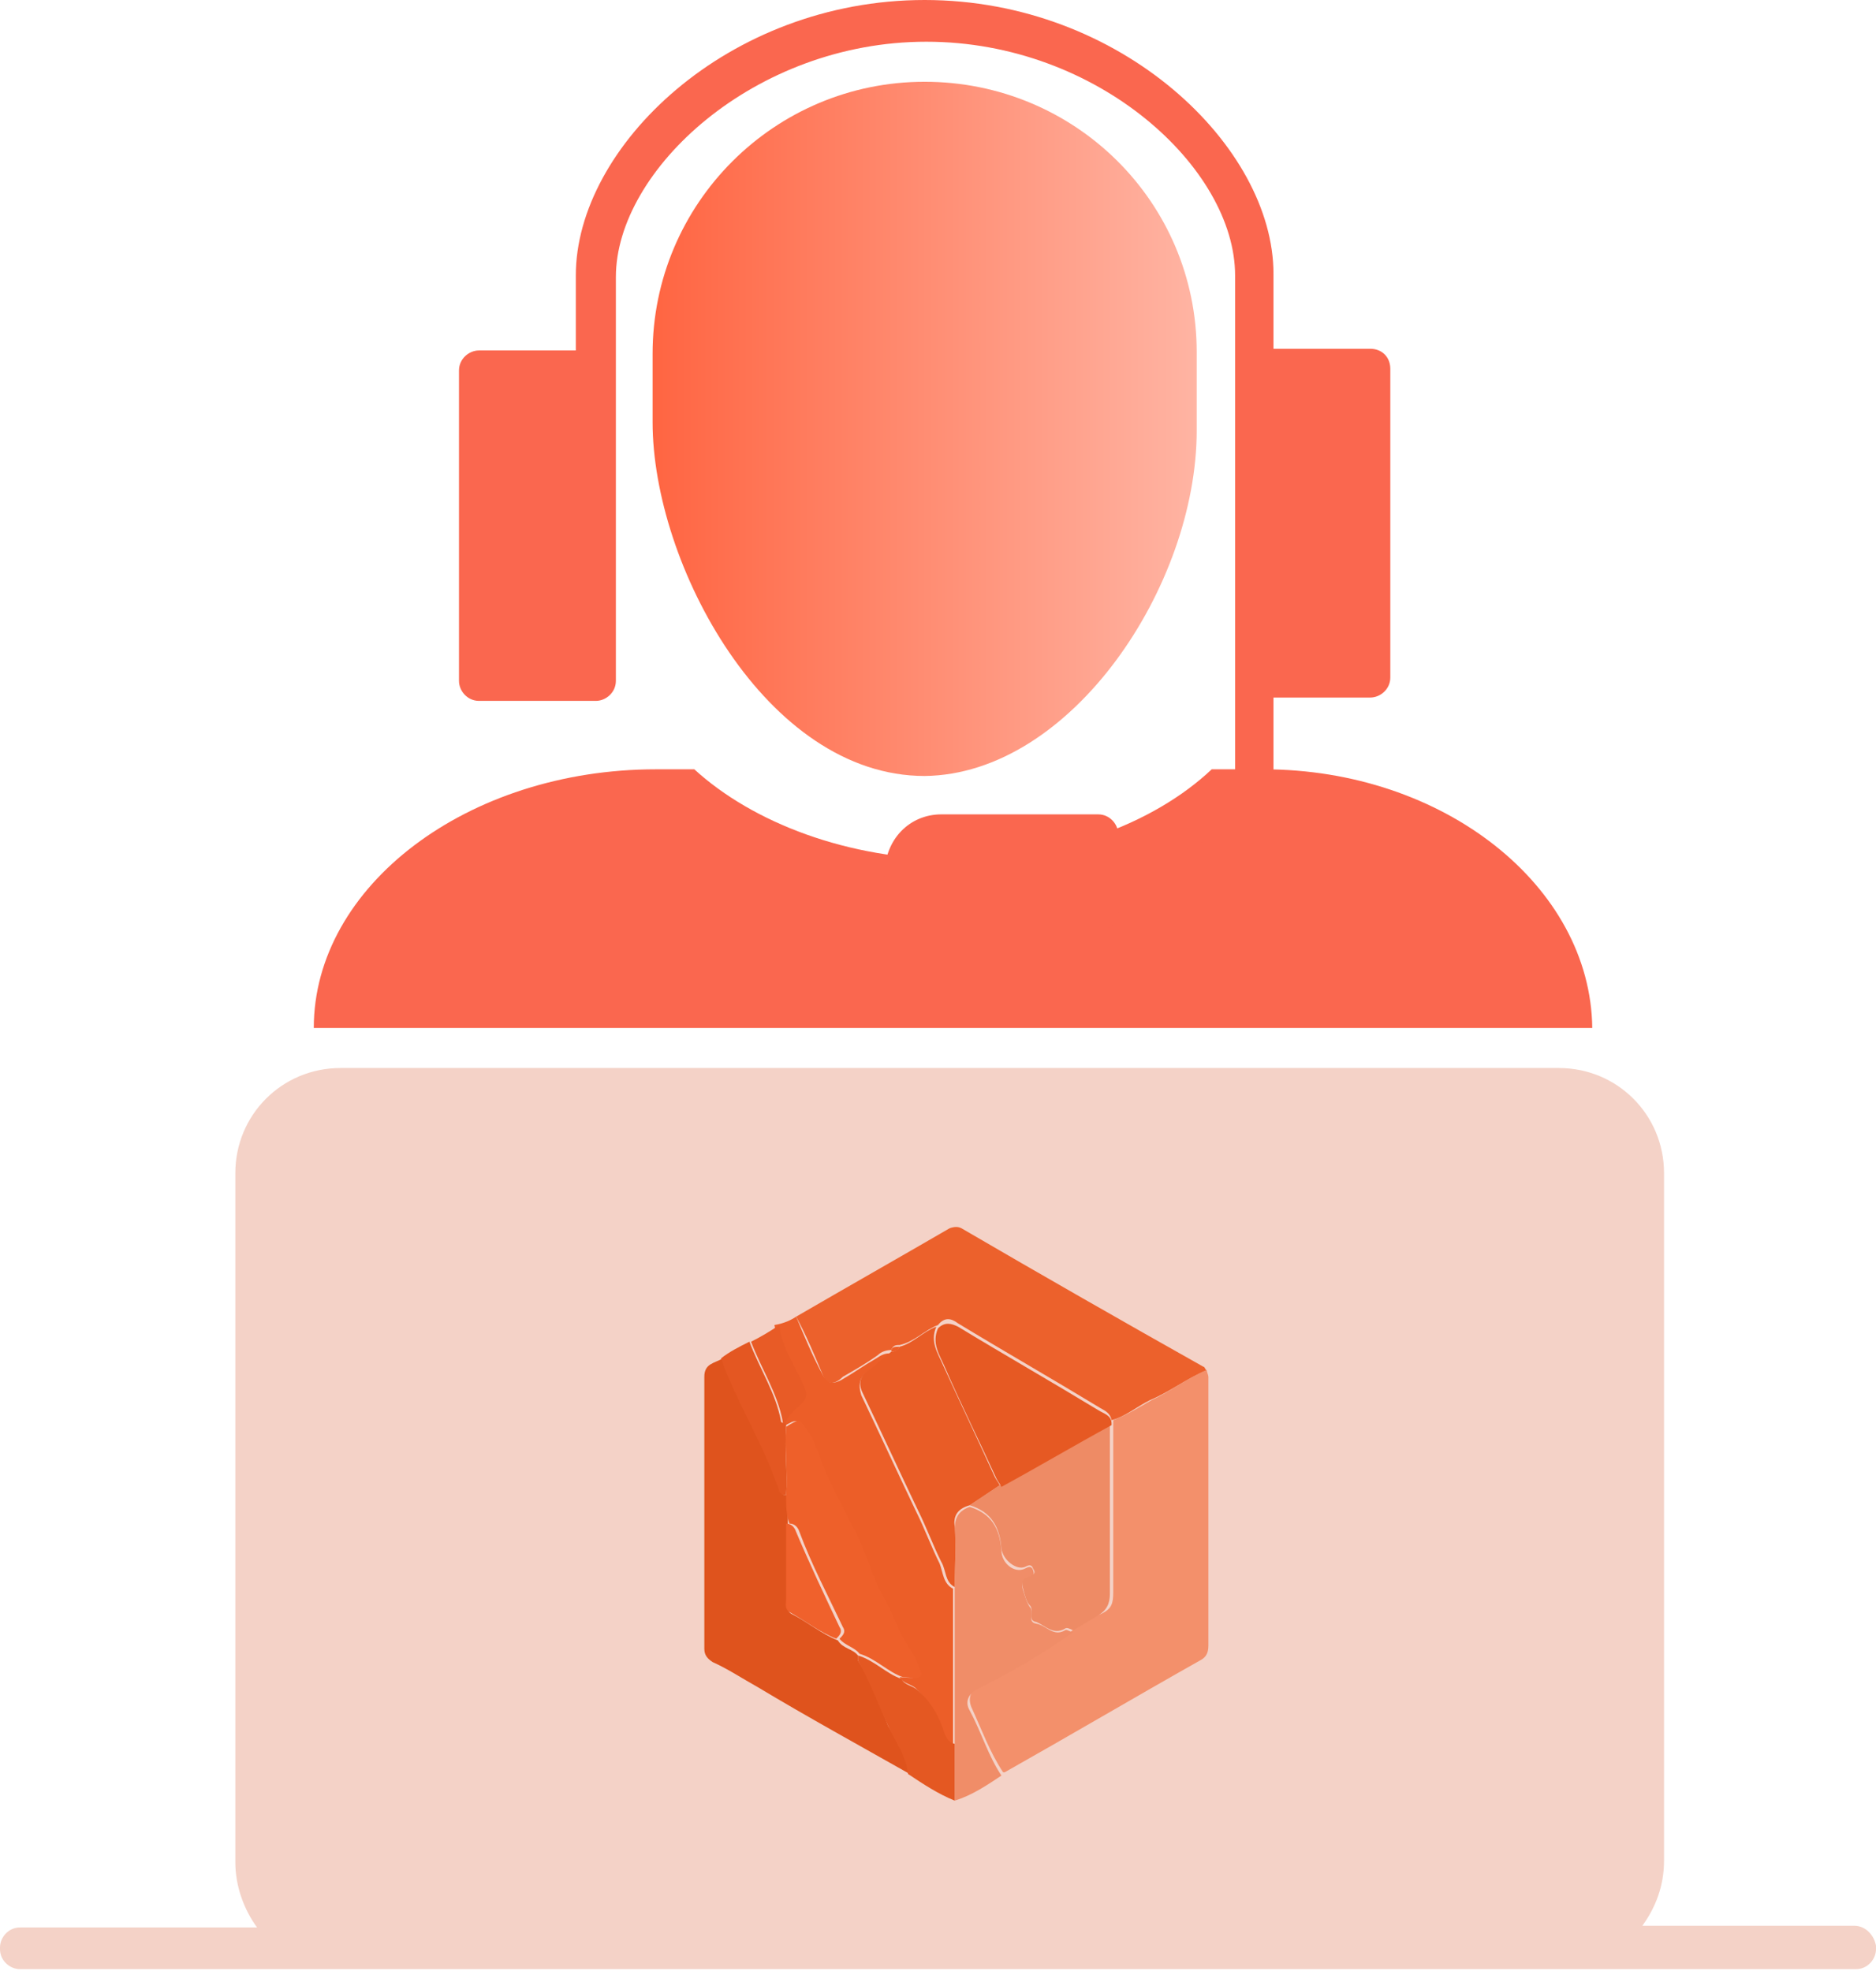
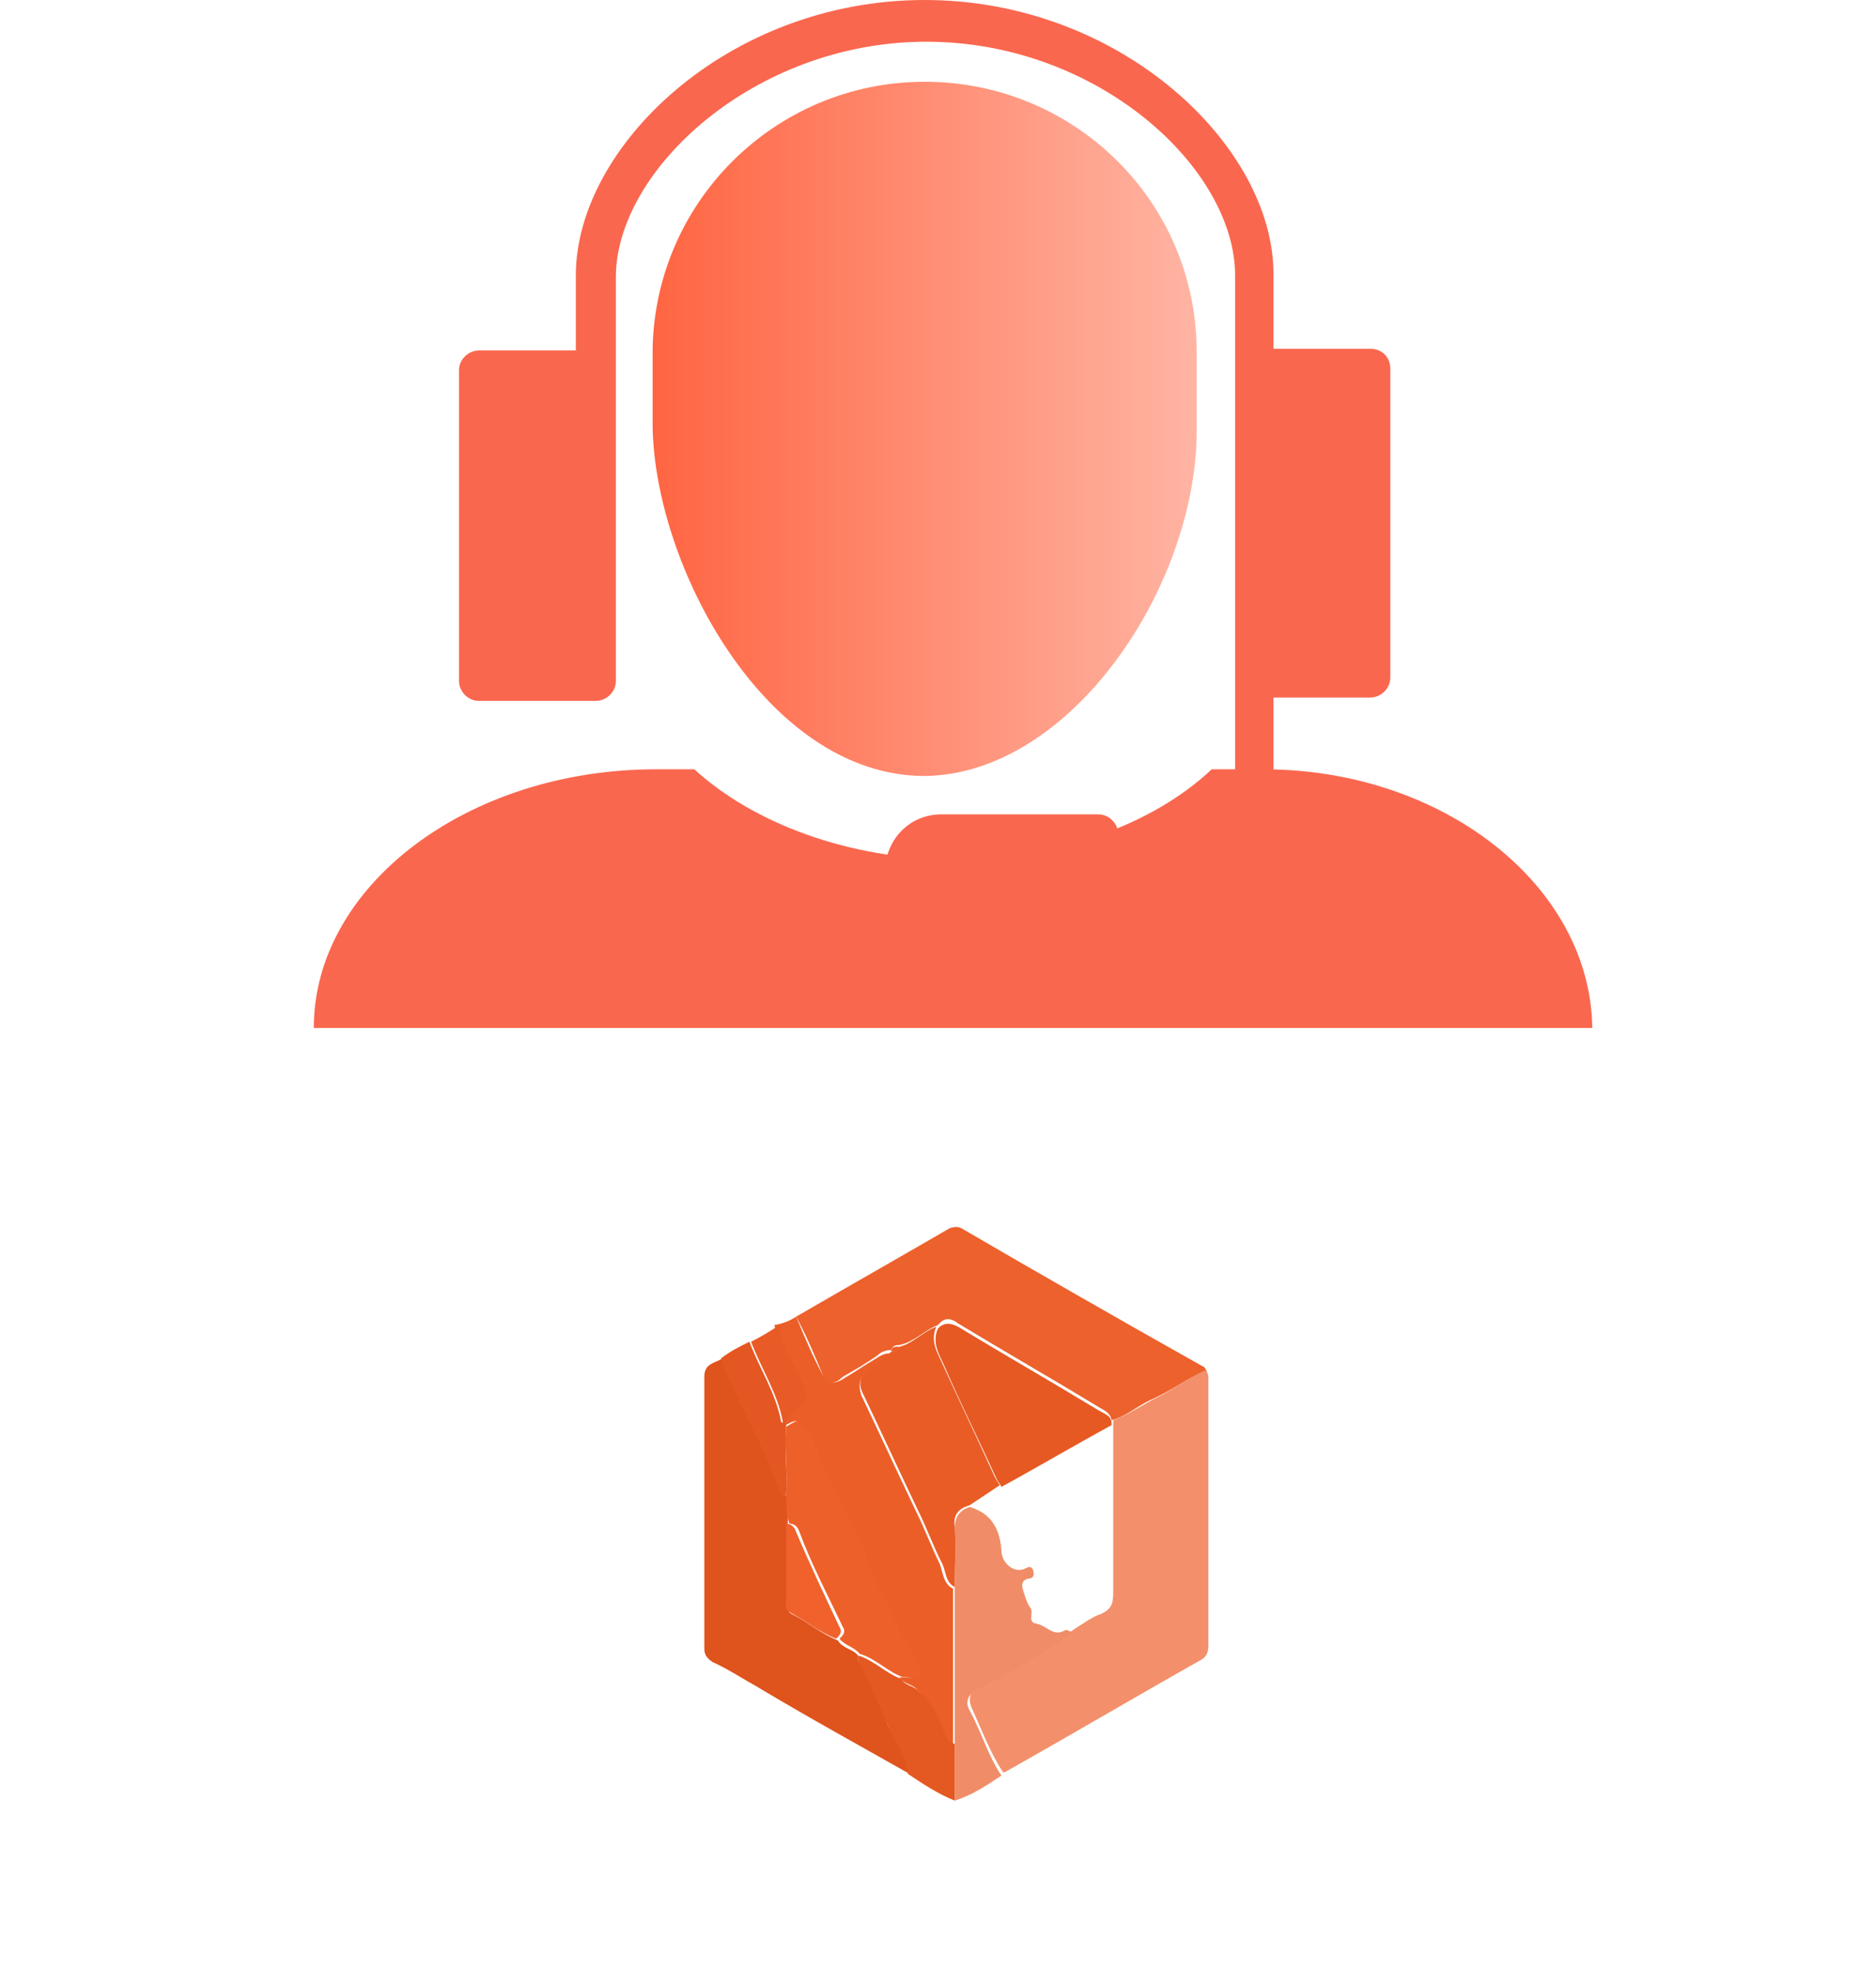
<svg xmlns="http://www.w3.org/2000/svg" version="1.1" id="Layer_1" x="0" y="0" viewBox="0 0 112.4 118.1" xml:space="preserve">
  <style>.st0{fill:#fa674f}.st6{fill:#ec5e28}</style>
  <path class="st0" d="M75.7 46.1h-3.1c-3.5 3.3-9.2 5.4-15.5 5.4s-12-2.2-15.5-5.4h-2.3c-11.3 0-20.5 7-20.5 15.5h76.6c-.1-8.5-8.9-15.5-19.7-15.5z" />
-   <path d="M111.1 115.4H98.4c.8-1.1 1.3-2.4 1.3-3.9V70.3c0-3.5-2.8-6.3-6.3-6.3h-73c-3.5 0-6.3 2.8-6.3 6.3v41.3c0 1.4.5 2.8 1.3 3.9H1.2c-.7 0-1.2.6-1.2 1.2v.1c0 .7.6 1.2 1.2 1.2h110c.7 0 1.2-.6 1.2-1.2v-.2c-.1-.6-.6-1.2-1.3-1.2z" fill="#f4d2c7" />
  <path class="st0" d="M82.1 20.9h-5.8v-4.5C76.3 8.8 67.2 0 55.4 0S34.5 8.8 34.5 16.5V21h-5.8c-.6 0-1.2.5-1.2 1.2v18.6c0 .6.5 1.2 1.2 1.2h7c.6 0 1.2-.5 1.2-1.2V16.6c0-6.4 8.3-14.1 18.6-14.1S74 10.1 74 16.5v30.2c0 2.5-2 4.5-4.5 4.5H67V50c0-.6-.5-1.2-1.2-1.2h-9.4c-1.9 0-3.4 1.5-3.4 3.6 0 1.9 1.5 3.4 3.4 3.4h9.4c.6 0 1.2-.5 1.2-1.2v-1.2h2.5c3.8 0 6.8-3.1 6.8-6.8v-4.8h5.8c.6 0 1.2-.5 1.2-1.2V22.1c0-.7-.5-1.2-1.2-1.2z" />
  <linearGradient id="SVGID_1_" gradientUnits="userSpaceOnUse" x1="39.132" y1="25.612" x2="71.667" y2="25.612">
    <stop offset="0" stop-color="#ff6542" />
    <stop offset="1" stop-color="#ffb4a3" />
  </linearGradient>
  <path d="M71.7 25.8v-4.7c0-9-7.3-16.2-16.3-16.2s-16.3 7.3-16.3 16.3v4.1c0 8.5 6.8 21.2 16.3 21.2 8.8-.1 16.3-11.4 16.3-20.7z" fill="url(#SVGID_1_)" />
  <path d="M72.3 82.1c0 .1.1.3.1.4v16.1c0 .4-.1.7-.5.9-3.9 2.2-7.8 4.5-11.7 6.7h-.1c-.8-1.2-1.3-2.6-1.9-3.9-.2-.5-.1-1 .5-1.3 2-1 3.9-2.1 5.7-3.4.5-.3 1-.7 1.6-.9.6-.3.7-.6.7-1.3V85.1c.8-.3 1.6-.8 2.3-1.2 1.1-.5 2.1-1.3 3.3-1.8z" fill="#f3906b" />
  <path d="M72.3 82.1c-1.2.5-2.2 1.3-3.4 1.8-.8.4-1.5 1-2.3 1.2-.1-.5-.5-.6-.8-.8-2.8-1.7-5.6-3.3-8.4-5-.4-.3-.8-.4-1.2.1-.8.3-1.4 1-2.3 1.2-.2 0-.4 0-.5.3-.3 0-.6.1-.8.3-.7.5-1.4.9-2.1 1.3-.5.5-1 .5-1.2-.1-.5-1.2-1-2.4-1.6-3.5 3.1-1.8 6.1-3.5 9.2-5.3.3-.1.5-.1.7 0 4.8 2.8 9.7 5.6 14.5 8.3.1 0 .1.2.2.2z" fill="#ec612c" />
  <path d="M54.5 106.3c-3-1.7-6.1-3.4-9.1-5.2-.9-.5-1.8-1.1-2.7-1.5-.3-.2-.5-.4-.5-.8V82.5c0-.8.6-.8 1.1-1.1.9 2.8 2.6 5.2 3.5 8 .1.2.2.2.4.2v6.3c0 .3-.1.6.2.8 1 .5 1.8 1.2 2.8 1.6.3.5.9.5 1.2.9v.3c.8 1.2 1.3 2.6 1.8 3.9.5.9 1.2 1.8 1.3 2.9z" fill="#df531d" />
  <path class="st6" d="M47.7 78.9c.5 1.2 1 2.4 1.6 3.5.3.6.7.5 1.1.3.7-.4 1.4-.9 2.1-1.3.3-.2.5-.3.8-.3-.4.4-.8.8-1.2 1-.6.4-.7.8-.5 1.5 1.1 2.3 2.2 4.7 3.3 7 .5 1 .9 2.1 1.4 3.1.2.5.2 1.2.8 1.5v9.3c-.4 0-.5-.4-.6-.7-.3-1-.9-1.9-1.6-2.6-.3-.3-.8-.3-1-.7 1.3.1 1.3.1.7-1.2-.3-.6-.8-1.2-1-1.8-.4-1.3-1.2-2.4-1.7-3.7-.6-1.9-1.8-3.5-2.5-5.3-.4-.9-.5-1.8-1.1-2.6-.6-.9-.5-.9-1.4-.4v-.2c0-.3.1-.5.3-.7 1-.9 1-.9.4-2.1-.4-1-1-2-1.2-3.1.6-.1 1-.3 1.3-.5z" />
  <path d="M57.2 104.5v-9.3c0-1.2.1-2.4 0-3.6 0-.7.3-1.1.9-1.3 1.3.4 1.8 1.3 1.9 2.6 0 .8.8 1.4 1.4 1.1.2-.1.4-.2.5.1.1.3 0 .5-.3.5-.4.1-.4.4-.3.7.1.3.2.7.4 1 .3.3-.2.9.4 1 .6.1 1 .8 1.7.4.1-.1.3.1.5.1-1.8 1.3-3.7 2.4-5.7 3.4-.6.3-.8.8-.5 1.3.7 1.3 1.1 2.7 1.9 3.9-.9.6-1.8 1.2-2.8 1.5v-3.4z" fill="#f08d68" />
  <path d="M57.2 104.5v3.4c-1-.4-1.9-1-2.8-1.6-.1-1.1-.8-2-1.2-2.9-.6-1.3-1.1-2.7-1.8-3.9v-.3c1 .3 1.7 1.1 2.6 1.4.2.4.7.4 1 .7.8.7 1.3 1.6 1.6 2.6.1.2.2.5.6.6z" fill="#e45822" />
  <path d="M47.1 85.3v.2c-.1 1.4.1 2.8 0 4.1-.2 0-.3-.1-.4-.2-.9-2.8-2.5-5.2-3.5-8 .5-.4 1.1-.7 1.7-1 .6 1.6 1.6 3.1 1.9 4.8.1.1.2.1.3.1z" fill="#e45722" />
  <path d="M47.1 85.3c-.1 0-.2 0-.2-.1-.3-1.7-1.3-3.2-1.9-4.8.6-.3 1.1-.6 1.7-1 .1 1.1.7 2.1 1.2 3.1.6 1.2.6 1.2-.4 2.1-.3.3-.4.5-.4.7z" fill="#e85b26" />
-   <path d="M64.3 97.7c-.2-.1-.4-.2-.5-.1-.7.4-1.2-.2-1.7-.4-.6-.1-.1-.7-.4-1-.2-.2-.3-.6-.4-1-.1-.3-.1-.6.3-.7.3-.1.5-.2.3-.5-.1-.3-.3-.2-.5-.1-.5.2-1.3-.4-1.4-1.1-.1-1.3-.6-2.2-1.9-2.6l1.8-1.2c2.2-1.2 4.4-2.5 6.6-3.7v10.2c0 .6-.2 1-.7 1.3l-1.5.9z" fill="#ee8b65" />
  <path d="M66.6 85.4c-2.2 1.2-4.4 2.5-6.6 3.7-.1-.2-.2-.3-.3-.5-1-2.2-2.1-4.4-3.1-6.7-.3-.7-.8-1.4-.4-2.3.4-.4.8-.3 1.2-.1 2.8 1.7 5.6 3.3 8.4 5 .3.2.8.3.8.8v.1z" fill="#e65923" />
  <path d="M56.1 79.5c-.4.9.1 1.6.4 2.3 1 2.2 2.1 4.5 3.1 6.7.1.2.2.3.3.5l-1.8 1.2c-.7.2-1 .6-.9 1.3.1 1.2 0 2.4 0 3.6-.6-.3-.5-1-.8-1.5-.5-1-.9-2.1-1.4-3.1-1.1-2.3-2.2-4.7-3.3-7-.3-.6-.2-1.1.5-1.5.4-.3.8-.7 1.2-1 .2 0 .4-.1.5-.3.8-.2 1.4-.9 2.2-1.2z" fill="#e95c26" />
  <path class="st6" d="M53.9 80.7c-.1.2-.2.3-.5.3 0-.3.2-.3.5-.3z" />
  <path d="M47.1 89.6c.1-1.4-.1-2.8 0-4.1.8-.5.8-.5 1.4.4.5.8.7 1.8 1.1 2.6.8 1.8 1.9 3.5 2.5 5.3.4 1.3 1.2 2.4 1.7 3.7.2.6.7 1.2 1 1.8.6 1.3.6 1.3-.7 1.2-.9-.3-1.6-1.1-2.6-1.4-.3-.4-.9-.5-1.2-.9.2-.2.4-.4.2-.7-.9-1.9-1.9-3.8-2.6-5.7-.1-.3-.3-.5-.6-.5-.2-.5-.2-1.1-.2-1.7z" fill="#ee602a" />
  <path d="M47.1 91.3c.3 0 .5.2.6.5.8 1.9 1.7 3.8 2.6 5.7.2.3 0 .5-.2.7-1-.4-1.9-1.1-2.8-1.6-.3-.2-.2-.5-.2-.8v-4.5z" fill="#f0612c" />
</svg>